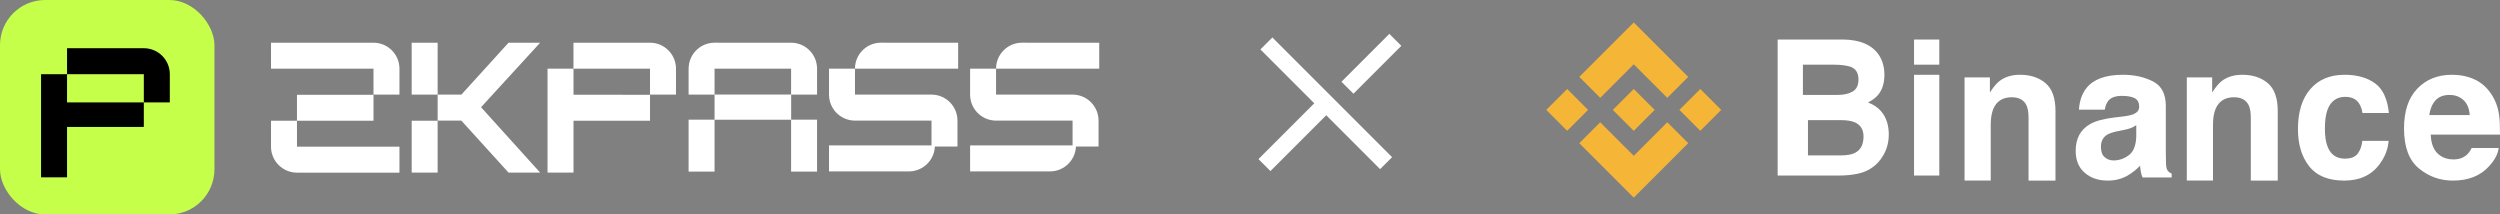
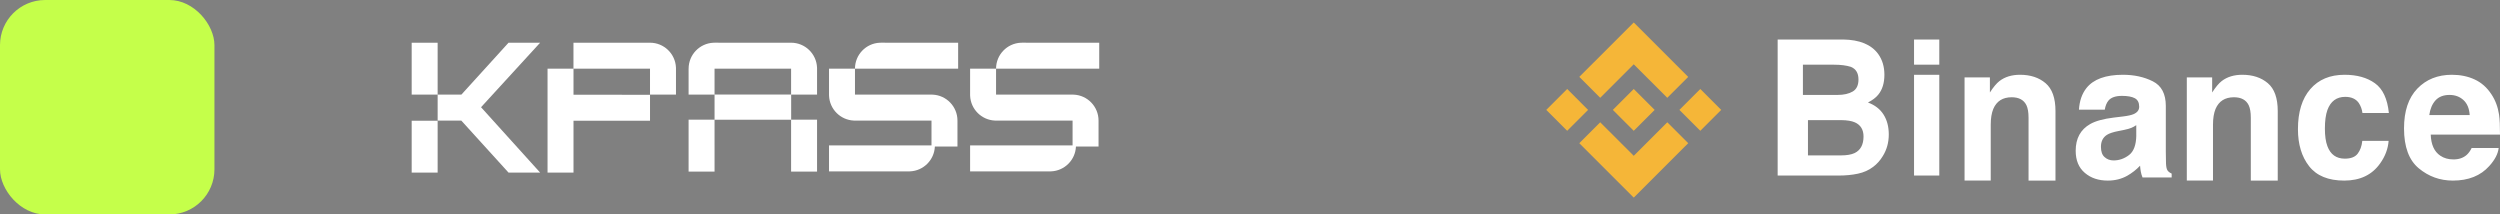
<svg xmlns="http://www.w3.org/2000/svg" width="443px" height="38px" viewBox="0 0 443 38" version="1.1">
  <rect x="0" y="0" width="443" height="38" fill="#808080" stroke="none" />
  <title>logo</title>
  <g id="页面-1" stroke="none" stroke-width="1" fill="none" fill-rule="evenodd">
    <g id="3" transform="translate(-127, -36)">
      <g id="logo" transform="translate(127, 36)">
-         <path d="M225.464,6.635 L246.677,27.849 L244.556,29.97 L235.01,20.424 L225.122,30.314 L223,28.192 L232.889,18.303 L223.343,8.757 L225.464,6.635 Z M246.192,6 L248.314,8.121 L239.829,16.606 L237.707,14.485 L246.192,6 Z" id="形状结合" fill="#FFFFFF" />
        <g id="编组" transform="translate(274, 4)" fill="#F5B638" fill-rule="nonzero">
          <path d="M11.794,15.473 L15.5,11.769 L19.206,15.475 L15.5,19.182 L11.793,15.473 L11.794,15.473 Z M23.589,15.473 L27.296,11.769 L31,15.475 L27.294,19.178 L23.589,15.473 L23.589,15.473 Z M0,15.473 L3.706,11.769 L7.411,15.475 L3.704,19.178 L0,15.473 L0,15.473 Z M5.852,9.626 L15.482,0 L15.5,0.018 L15.518,0 L25.148,9.627 L21.441,13.331 L15.5,7.391 L9.558,13.331 L5.851,9.626 L5.852,9.626 Z M15.501,30.979 L15.523,31 L25.152,21.373 L21.445,17.669 L15.501,23.611 L9.558,17.669 L5.851,21.375 L15.482,31 L15.503,30.979 L15.501,30.979 Z" id="形状" />
        </g>
        <g id="编组" transform="translate(315, 7)" fill="#FFFFFF">
          <path d="M16.003,11.166 C16.8,10.751 17.41,10.295 17.815,9.793 C18.551,8.902 18.916,7.716 18.916,6.243 C18.916,4.816 18.551,3.59 17.815,2.565 C16.594,0.898 14.524,0.04 11.591,0 L0,0 L0,24.107 L10.821,24.107 C12.042,24.107 13.17,24 14.212,23.779 C15.254,23.558 16.156,23.156 16.926,22.567 C17.609,22.057 18.173,21.421 18.624,20.671 C19.334,19.539 19.692,18.26 19.692,16.826 C19.692,15.44 19.38,14.267 18.763,13.296 C18.146,12.325 17.224,11.615 16.003,11.166 Z M4.476,4.464 L9.976,4.464 C11.186,4.464 12.18,4.593 12.966,4.843 C13.87,5.207 14.322,5.951 14.322,7.085 C14.322,8.106 13.981,8.815 13.306,9.213 C12.618,9.619 11.721,9.821 10.622,9.821 L4.476,9.821 L4.476,4.464 Z M13.633,20.125 C13.052,20.399 12.24,20.536 11.198,20.536 L5.371,20.536 L5.371,14.286 L11.284,14.286 C12.313,14.299 13.112,14.429 13.686,14.683 C14.709,15.139 15.217,15.98 15.217,17.199 C15.21,18.639 14.689,19.617 13.633,20.125 Z M24.168,24.107 L28.643,24.107 L28.643,6.25 L24.168,6.25 L24.168,24.107 Z M24.168,4.464 L28.643,4.464 L28.643,0 L24.168,0 L24.168,4.464 Z M47.47,7.736 C46.299,6.745 44.793,6.25 42.952,6.25 C41.479,6.25 40.268,6.622 39.311,7.358 C38.775,7.771 38.213,8.452 37.61,9.388 L37.61,6.718 L33.119,6.718 L33.119,24.993 L37.758,24.993 L37.758,15.085 C37.758,13.956 37.912,13.028 38.213,12.298 C38.802,10.922 39.886,10.234 41.466,10.234 C42.751,10.234 43.621,10.702 44.083,11.644 C44.331,12.161 44.458,12.897 44.458,13.86 L44.458,25 L49.231,25 L49.231,12.67 C49.231,10.372 48.642,8.727 47.47,7.736 Z M69.095,23.217 C68.939,22.997 68.843,22.589 68.816,21.975 C68.795,21.174 68.782,20.486 68.782,19.919 L68.782,11.772 C68.782,9.629 68.011,8.173 66.47,7.405 C64.929,6.631 63.163,6.25 61.178,6.25 C58.123,6.25 55.975,7.031 54.721,8.6 C53.93,9.602 53.486,10.877 53.391,12.433 L57.966,12.433 C58.076,11.745 58.301,11.205 58.635,10.804 C59.098,10.263 59.896,9.989 61.015,9.989 C62.01,9.989 62.774,10.13 63.285,10.403 C63.804,10.677 64.063,11.185 64.063,11.912 C64.063,12.513 63.722,12.947 63.047,13.235 C62.672,13.395 62.044,13.535 61.165,13.642 L59.549,13.835 C57.714,14.062 56.33,14.443 55.389,14.977 C53.67,15.952 52.811,17.535 52.811,19.718 C52.811,21.401 53.343,22.703 54.421,23.624 C55.491,24.546 56.848,25 58.492,25 C59.78,25 60.933,24.713 61.956,24.139 C62.808,23.651 63.565,23.057 64.22,22.362 C64.254,22.763 64.295,23.124 64.356,23.438 C64.411,23.751 64.513,24.092 64.656,24.446 L69.818,24.446 L69.818,23.758 C69.484,23.611 69.252,23.431 69.095,23.217 Z M63.552,17.03 C63.519,18.702 63.091,19.85 62.253,20.481 C61.422,21.113 60.512,21.429 59.523,21.429 C58.903,21.429 58.375,21.235 57.946,20.847 C57.504,20.474 57.287,19.857 57.287,19.01 C57.287,18.056 57.643,17.346 58.349,16.894 C58.764,16.628 59.457,16.398 60.426,16.212 L61.455,16.004 C61.97,15.896 62.378,15.781 62.669,15.659 C62.965,15.537 63.256,15.379 63.546,15.179 L63.546,17.03 L63.552,17.03 Z M86.855,7.736 C85.684,6.745 84.177,6.25 82.337,6.25 C80.864,6.25 79.652,6.622 78.695,7.358 C78.16,7.771 77.597,8.452 76.995,9.388 L76.995,6.718 L72.503,6.718 L72.503,24.993 L77.142,24.993 L77.142,15.085 C77.142,13.956 77.296,13.028 77.597,12.298 C78.187,10.922 79.271,10.234 80.851,10.234 C82.136,10.234 83.006,10.702 83.468,11.644 C83.716,12.161 83.843,12.897 83.843,13.86 L83.843,25 L88.615,25 L88.615,12.67 C88.615,10.372 88.026,8.727 86.855,7.736 Z M100.577,10.162 C101.654,10.162 102.455,10.522 102.968,11.234 C103.322,11.766 103.539,12.358 103.625,13.023 L108.308,13.023 C108.052,10.502 107.224,8.738 105.831,7.747 C104.439,6.749 102.646,6.25 100.452,6.25 C97.877,6.25 95.854,7.095 94.39,8.785 C92.925,10.475 92.196,12.844 92.196,15.884 C92.196,18.579 92.859,20.775 94.186,22.465 C95.513,24.155 97.582,25 100.393,25 C103.204,25 105.326,23.989 106.758,21.959 C107.657,20.702 108.157,19.371 108.262,17.96 L103.598,17.96 C103.5,18.892 103.23,19.65 102.777,20.236 C102.324,20.822 101.569,21.114 100.498,21.114 C98.994,21.114 97.963,20.376 97.418,18.905 C97.115,18.113 96.971,17.069 96.971,15.771 C96.971,14.407 97.122,13.316 97.418,12.491 C97.989,10.941 99.04,10.162 100.577,10.162 Z M127.838,13.344 C127.629,11.961 127.177,10.745 126.469,9.694 C125.687,8.504 124.703,7.633 123.51,7.081 C122.317,6.529 120.969,6.25 119.479,6.25 C116.965,6.25 114.923,7.068 113.352,8.703 C111.775,10.339 110.993,12.686 110.993,15.751 C110.993,19.023 111.863,21.376 113.608,22.826 C115.354,24.275 117.363,25 119.648,25 C122.412,25 124.562,24.142 126.099,22.42 C127.083,21.336 127.642,20.273 127.764,19.222 L122.978,19.222 C122.728,19.741 122.432,20.146 122.108,20.439 C121.502,20.977 120.72,21.25 119.756,21.25 C118.846,21.25 118.064,21.031 117.417,20.585 C116.352,19.874 115.786,18.624 115.725,16.848 L127.999,16.848 C128.006,15.319 127.952,14.156 127.838,13.344 Z M115.469,13.387 C115.621,12.293 115.992,11.423 116.575,10.781 C117.164,10.139 117.992,9.821 119.059,9.821 C120.039,9.821 120.861,10.126 121.523,10.73 C122.186,11.334 122.557,12.224 122.629,13.393 L115.469,13.393 L115.469,13.387 Z" id="形状" />
        </g>
-         <path d="M66.181,7.569 C68.652,7.569 70.668,9.517 70.778,11.961 L70.783,12.168 L70.783,16.768 L66.183,16.768 L66.182,12.171 L48.022,12.172 L48.022,7.569 L66.181,7.569 Z M52.622,21.393 L52.623,25.989 L70.783,25.989 L70.783,30.591 L52.625,30.591 C50.154,30.591 48.137,28.643 48.027,26.199 L48.022,25.993 L48.022,21.393 L52.622,21.393 Z M66.183,16.793 L66.183,21.393 L52.622,21.393 L52.622,16.793 L66.183,16.793 Z" id="形状结合" fill="#FFFFFF" />
        <path d="M91.109,21.395 L95.709,21.395 L95.709,30.591 L91.109,30.591 L91.109,21.395 Z M78.549,7.582 L86.902,16.778 L86.901,16.793 L91.107,16.793 L91.107,21.393 L86.901,21.393 L86.902,21.395 L78.549,30.591 L72.949,30.591 L83.417,19.162 L72.949,7.582 L78.549,7.582 Z M91.109,7.572 L95.709,7.572 L95.709,16.768 L91.109,16.768 L91.109,7.572 Z" id="形状结合" fill="#FFFFFF" transform="translate(84.329, 19.081) scale(-1, -1) translate(-84.329, -19.081) " />
        <path d="M115.181,7.569 C117.652,7.569 119.668,9.517 119.778,11.961 L119.783,12.168 L119.783,16.768 L115.183,16.768 L115.182,12.171 L101.624,12.171 L101.624,16.792 L115.183,16.793 L115.183,21.393 L101.624,21.392 L101.625,30.58 L97.025,30.58 L97.025,12.169 L101.618,12.168 L101.618,7.569 L115.181,7.569 Z" id="形状结合" fill="#FFFFFF" />
        <path d="M126.619,30.402 L122.019,30.402 L122.019,21.209 L126.619,21.209 L126.619,16.768 L122.019,16.768 L122.019,12.168 L122.023,12.168 C122.023,9.697 123.97,7.681 126.414,7.571 L126.624,7.566 C126.625,7.566 126.625,7.566 126.625,7.566 L140.181,7.569 C142.652,7.569 144.668,9.517 144.778,11.961 L144.783,12.172 L144.783,16.768 L140.194,16.767 L140.194,21.208 L144.783,21.209 L144.783,30.402 L140.183,30.402 L140.182,21.216 L126.618,21.216 L126.619,30.402 Z M126.618,12.168 L126.618,16.755 L140.182,16.754 L140.182,12.17 L126.618,12.168 Z" id="形状结合" fill="#FFFFFF" />
        <path d="M151.502,12.168 L151.501,16.766 L165.06,16.765 L165.06,16.765 L165.271,16.77 C167.715,16.88 169.662,18.896 169.662,21.366 L169.662,25.965 L165.657,25.964 L165.657,25.979 C165.55,28.352 163.645,30.258 161.271,30.365 L161.061,30.369 C161.06,30.369 161.06,30.369 161.06,30.369 L146.902,30.366 L146.902,25.764 L165.061,25.767 L165.061,21.366 L151.504,21.37 L151.504,21.37 L151.293,21.365 C148.921,21.258 147.017,19.356 146.907,16.985 L146.902,16.768 L146.902,12.168 L151.502,12.168 Z M156.104,7.566 L169.783,7.569 L169.783,12.172 L151.502,12.168 C151.502,9.697 153.449,7.681 155.893,7.571 L156.103,7.566 C156.104,7.566 156.104,7.566 156.104,7.566 Z" id="形状结合" fill="#FFFFFF" />
        <path d="M176.502,12.168 L176.501,16.766 L190.06,16.765 L190.06,16.765 L190.271,16.77 C192.715,16.88 194.662,18.896 194.662,21.366 L194.662,25.965 L190.657,25.964 L190.657,25.979 C190.55,28.352 188.645,30.258 186.271,30.365 L186.061,30.369 C186.06,30.369 186.06,30.369 186.06,30.369 L171.902,30.366 L171.902,25.764 L190.061,25.767 L190.061,21.366 L176.504,21.37 L176.504,21.37 L176.293,21.365 C173.921,21.258 172.017,19.356 171.907,16.985 L171.902,16.768 L171.902,12.168 L176.502,12.168 Z M181.104,7.566 L194.783,7.569 L194.783,12.172 L176.502,12.168 C176.502,9.697 178.449,7.681 180.893,7.571 L181.103,7.566 C181.104,7.566 181.104,7.566 181.104,7.566 Z" id="形状结合" fill="#FFFFFF" />
        <rect id="矩形" fill="#C5FF4A" x="0" y="0" width="38" height="38" rx="8" />
-         <path d="M11.881,8.543 L25.486,8.543 C28.029,8.543 30.09,10.604 30.09,13.146 L30.09,13.146 L30.09,13.146 L11.881,13.146 L11.881,8.543 Z M25.485,13.148 L30.09,13.148 L30.09,18.148 L25.485,18.148 L25.485,13.148 Z M11.881,13.148 L11.881,18.15 L25.485,18.15 L25.485,22.491 L11.881,22.491 L11.881,31.428 L7.277,31.428 L7.277,13.148 L11.881,13.148 Z" id="形状结合" fill="#000000" />
      </g>
    </g>
  </g>
</svg>